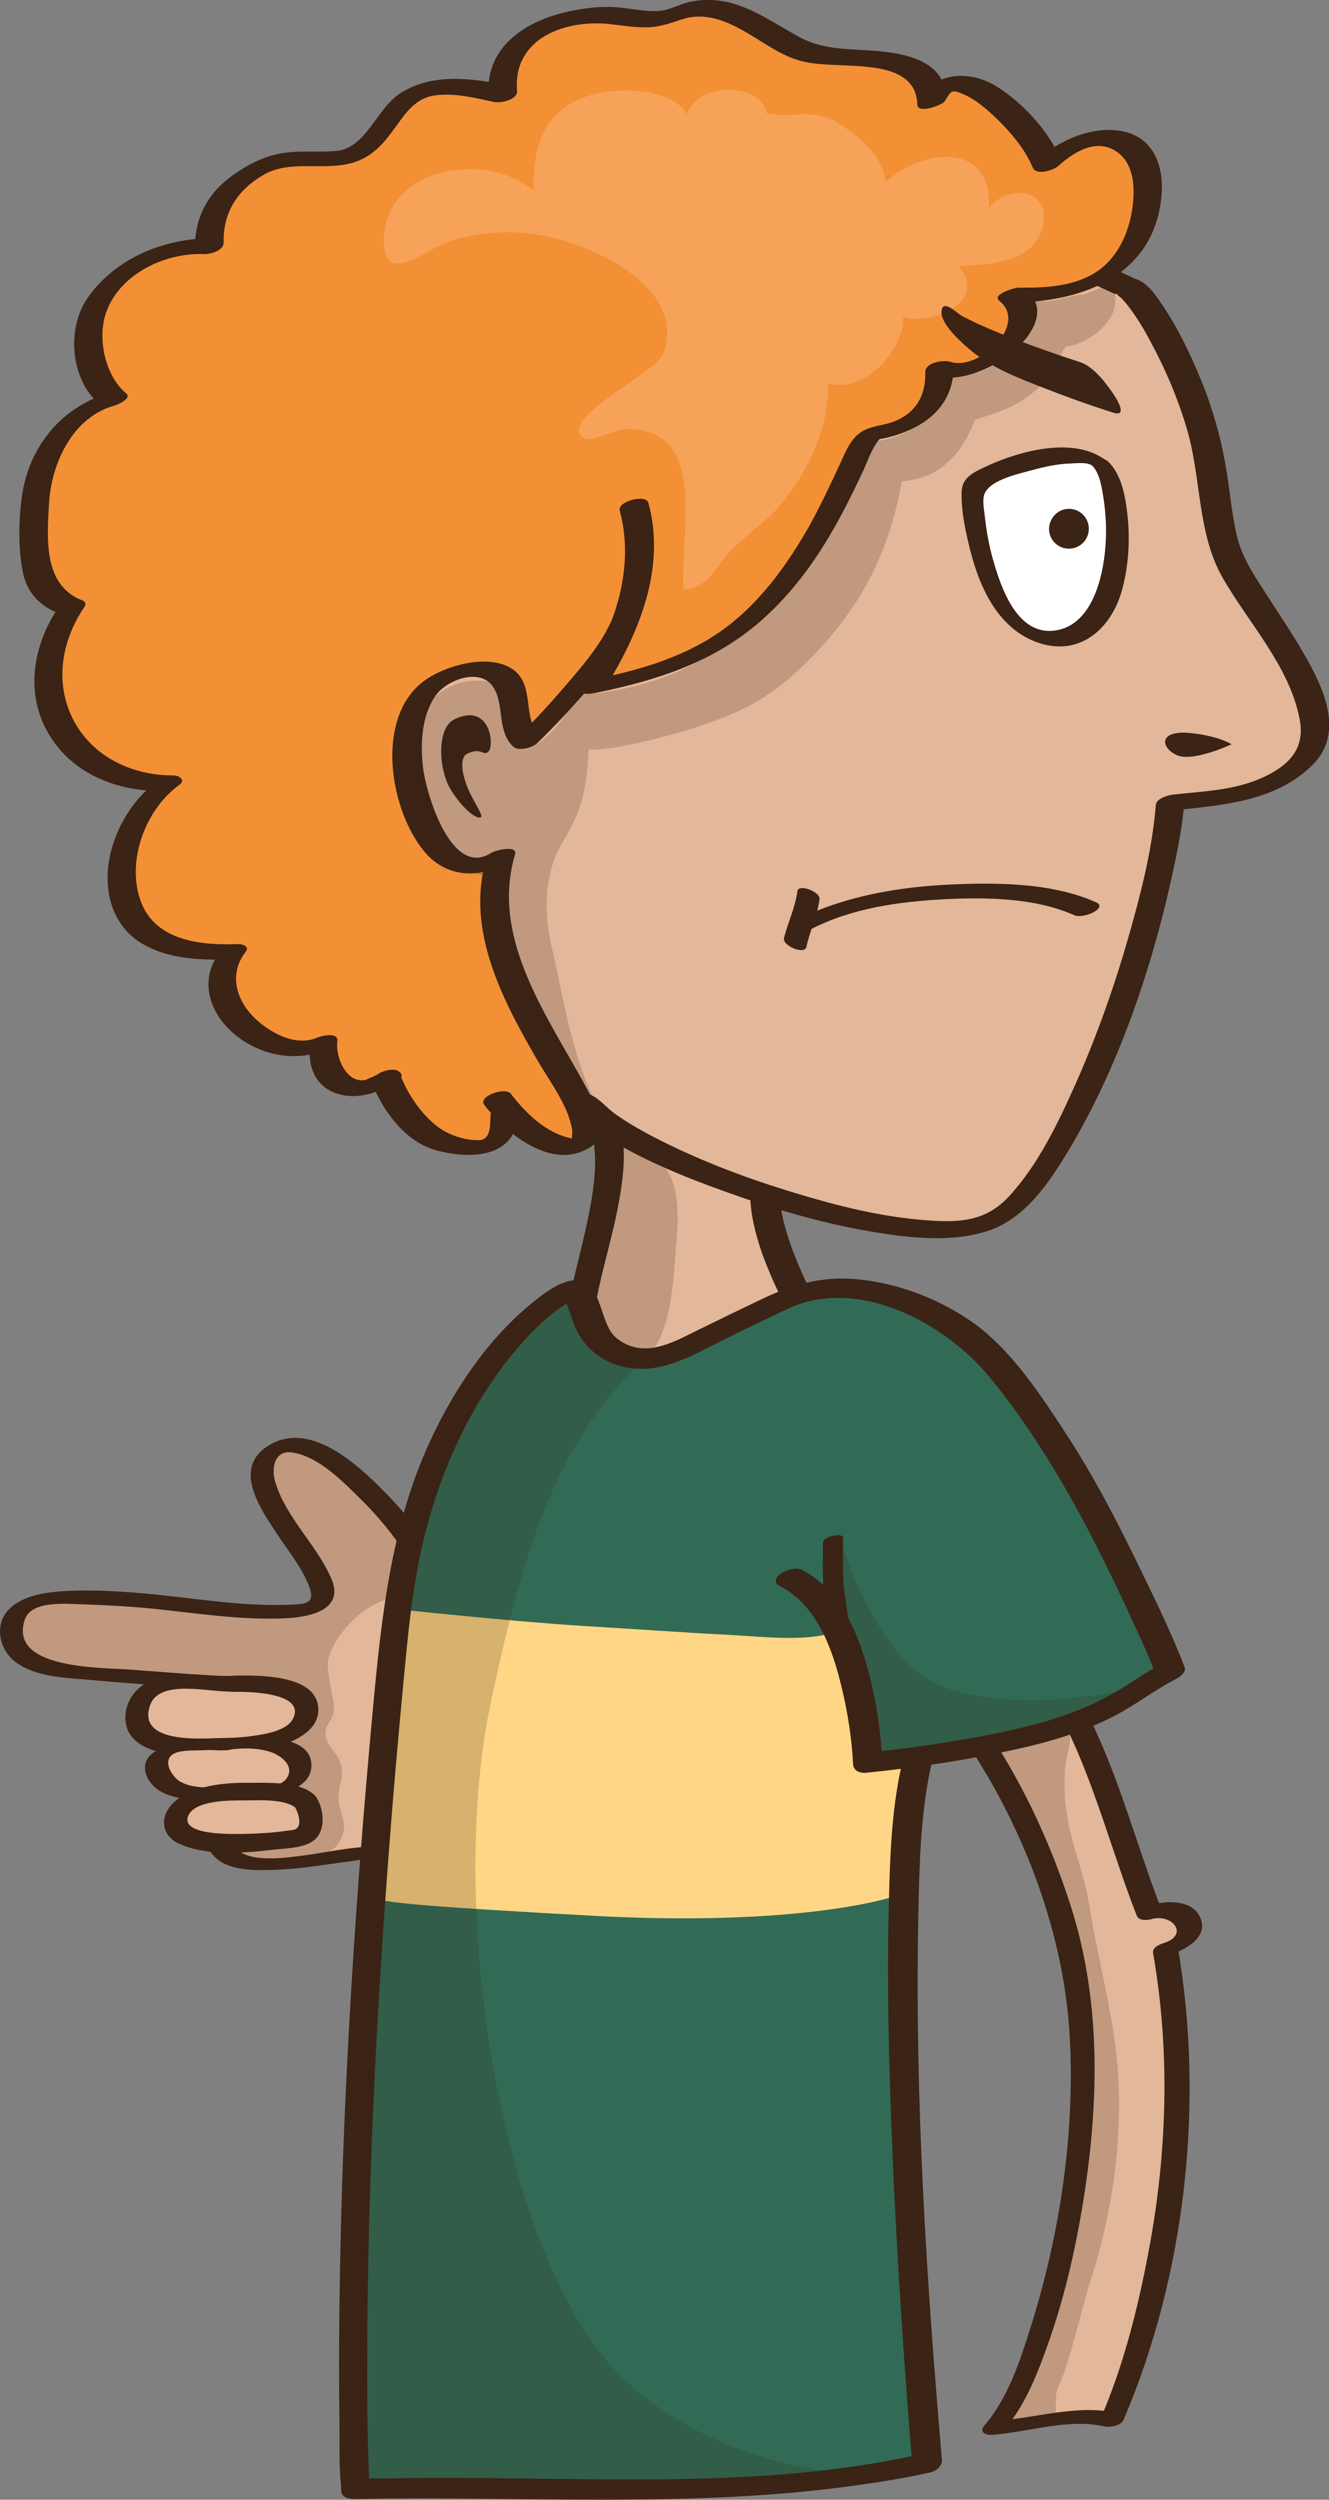
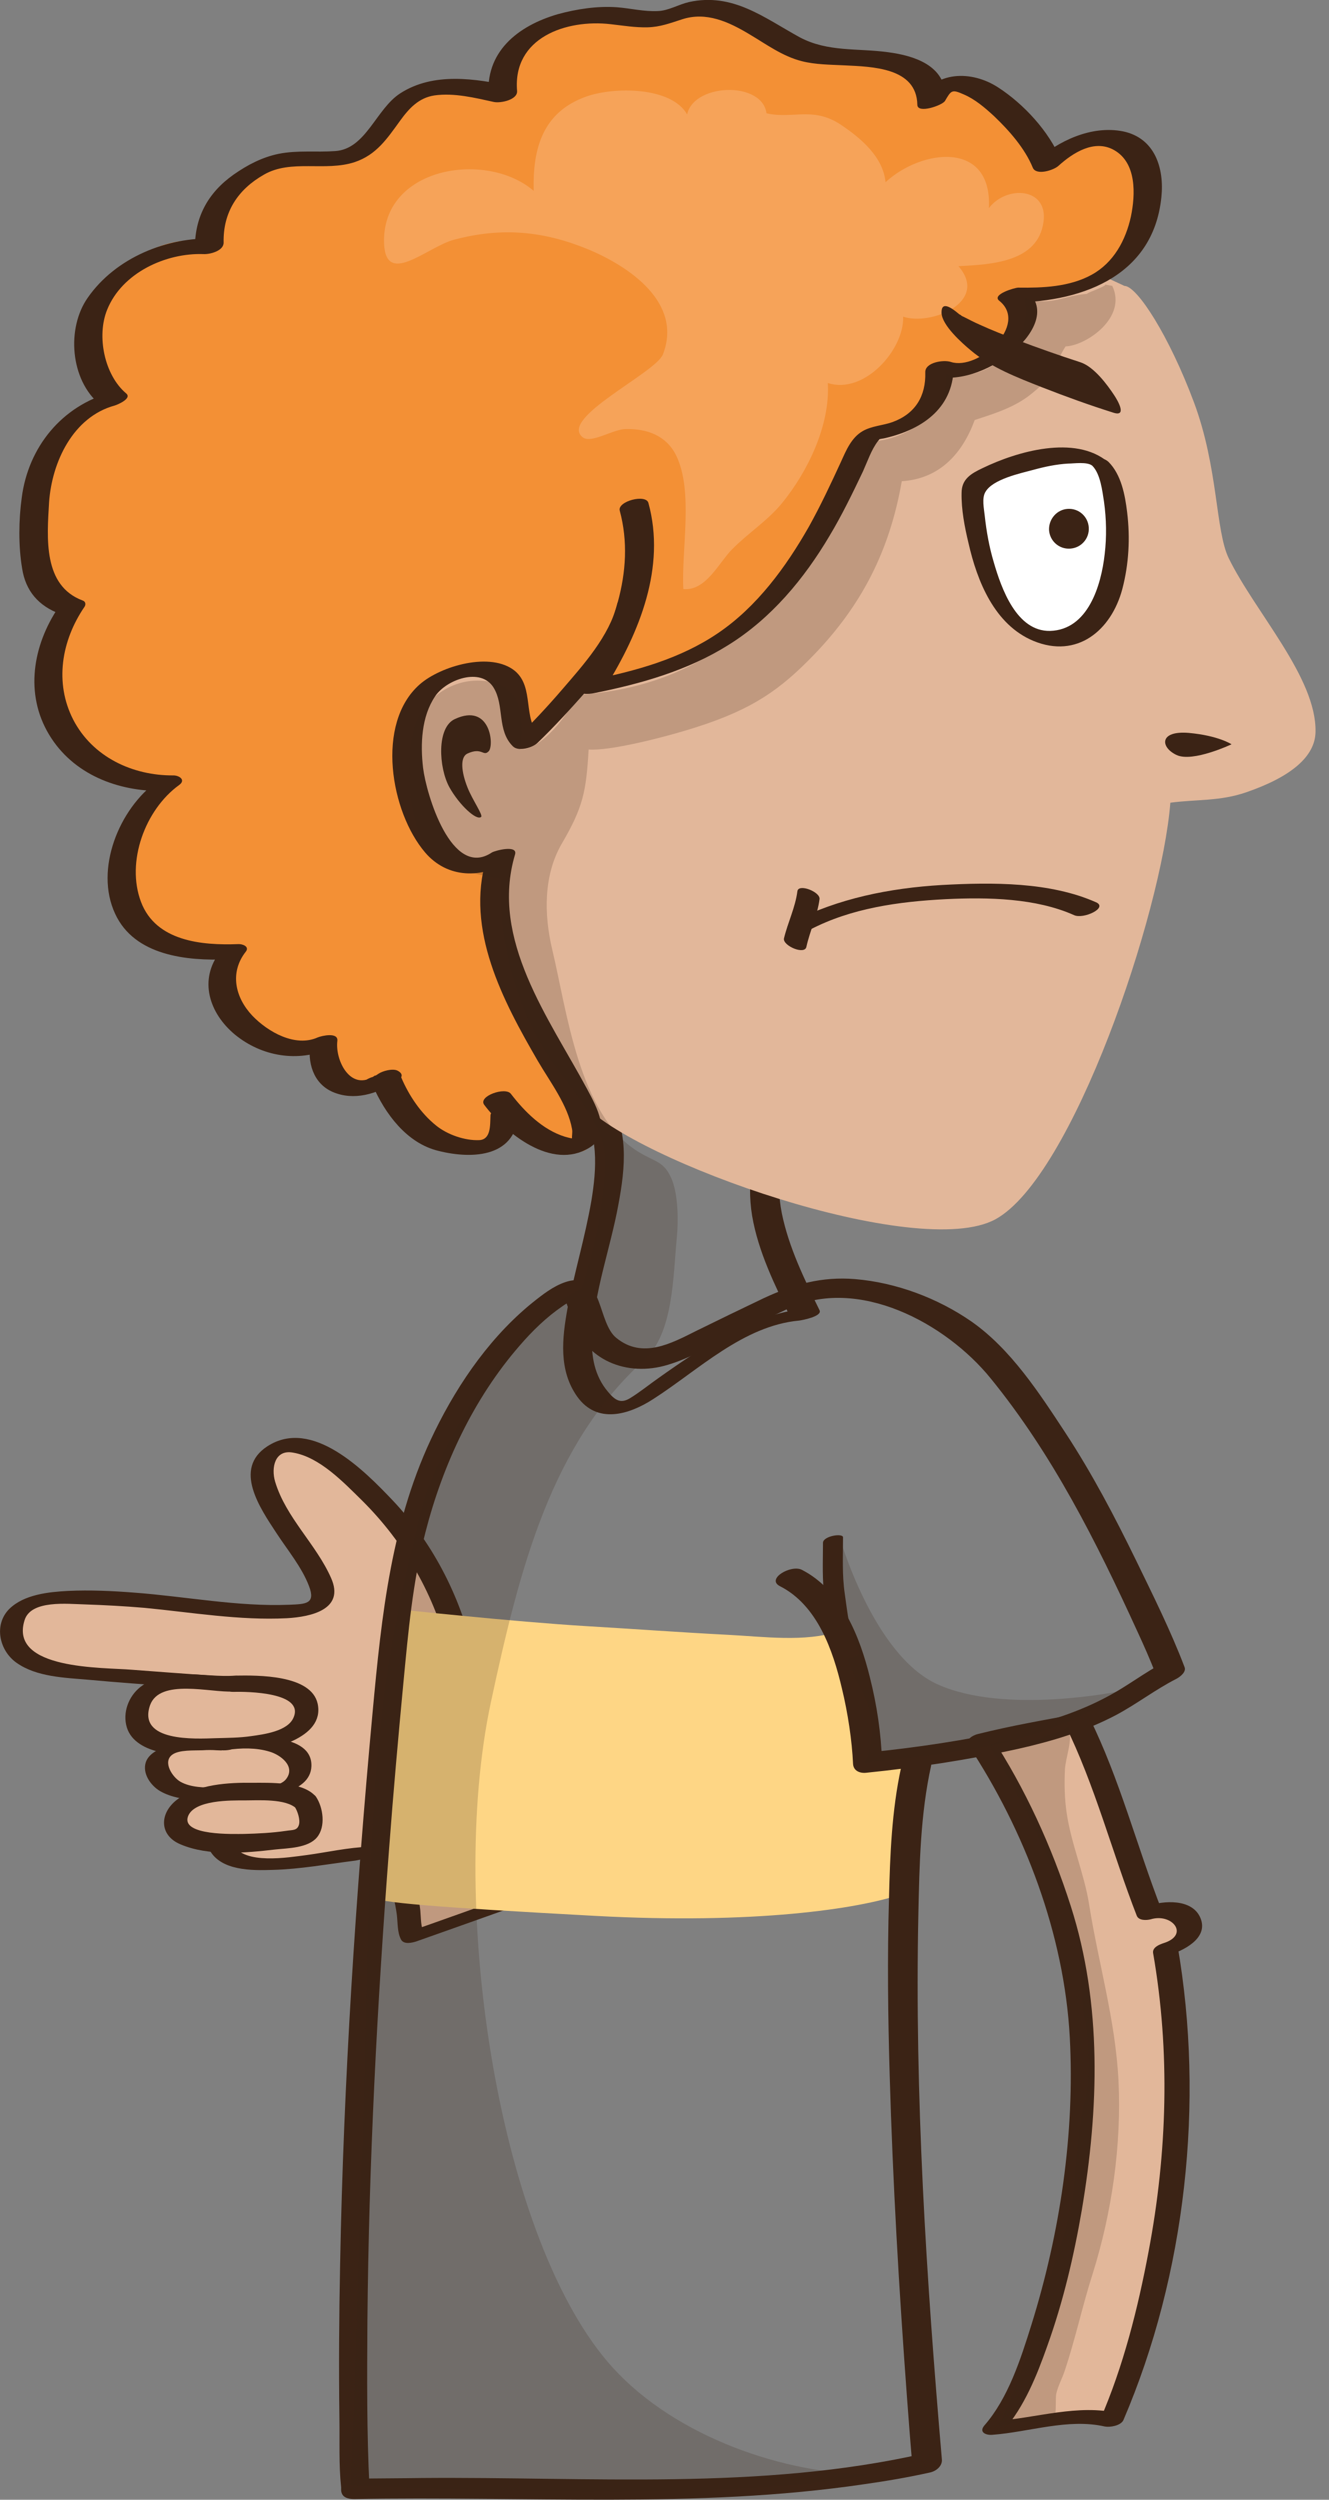
<svg xmlns="http://www.w3.org/2000/svg" version="1.1" id="Ebene_1" x="0px" y="0px" viewBox="-456 -129.6 384.5 723.1" style="enable-background:new -456 -129.6 384.5 723.1;" xml:space="preserve">
  <rect x="-456" y="-129.6" width="384.5" height="723.1" fill="#808080" stroke="none" />
  <style type="text/css">
	.st0{fill:#E2B79A;}
	.st1{fill:#3B2315;}
	.st2{opacity:0.2;fill:#3B2315;enable-background:new    ;}
	.st3{fill:#316B55;}
	.st4{fill:#FED685;}
	.st5{fill:#FFFFFF;}
	.st6{fill:#F39035;}
	.st7{fill:#F6A359;}
	.st8{display:none;}
	.st9{display:inline;fill:#C16D4F;}
	.st10{display:inline;fill:#FFFFFF;}
	.st11{display:inline;}
</style>
  <g id="boy3_x5F_side_x5F_basic">
    <g>
      <g>
        <path class="st0" d="M-392,404.7c2.9,6.5,19,4.8,24.3,4.1c18.2-2.4,18.2-2.4,18.2-2.4c14.3,5.9,10.7,20.8,12.9,24.3l37.5-13.3     c-7.9-24.9-20.6-45.9-20.6-45.9s1.6-36.9-25.7-65.5c-16.1-16.8-27.3-21.5-33.5-13.7c-8,9.2,21,35.2,16,41.7     c-5.1,6.5-42.8-0.4-59.6-1c-7.5-0.3-26.1-2.1-29.2,5.6c-2.5,7.6,2,13.3,13.4,15c11,1.6,46.5,3.7,61.1,5.4L-392,404.7z" />
        <g>
          <path class="st1" d="M-395.4,405.5c3.3,6.1,12.3,6,18.3,5.8c8-0.2,16-1.7,24-2.7c0.8-0.1,2.2-0.6,3-0.4c-1.3-0.3,0,0.5,0.4,0.9      c1.5,1.7,3.7,2.7,5.1,4.7c2.1,3.1,2.9,6.8,3.4,10.4c0.3,2.3,0.1,5.1,1.2,7.2c0.8,1.6,3.3,1,4.7,0.5c12.5-4.4,25-8.9,37.5-13.3      c0.7-0.3,2.3-1.3,2-2.3c-3.3-10.2-7.4-20.2-12-29.8c-2.5-5.2-5-10.9-8.3-15.7c-1-1.4-0.2,0.5-0.3-0.5c-0.1-1.4,0-2.7-0.1-4.1      c-0.2-5.3-1-10.5-2.1-15.7c-3.7-17.2-11.7-33.3-23.8-46.1c-8.1-8.5-23.3-24.1-36.3-15.6c-9.9,6.5-2.1,17.8,2.7,25.1      c3.2,4.9,7.3,9.8,9.4,15.3c2,5.2-1,5.2-5.7,5.4c-15,0.6-30-2.4-44.8-3.5c-6.4-0.5-12.8-0.8-19.2-0.5c-5.6,0.3-12.7,1-17,5.2      c-4.6,4.6-2.9,12.1,2.1,15.6c5.8,4.1,13.9,4.3,20.8,4.9c17.2,1.6,34.5,2.4,51.7,4.3c-0.7-0.5-1.4-1-2-1.5      c-4.9,15.3-9.7,30.6-14.6,45.8c-0.8,2.4,5.9,1.5,6.7-0.8c4.9-15.3,9.7-30.6,14.6-45.8c0.4-1.2-1.3-1.4-2-1.5      c-14-1.5-28-2.3-41.9-3.4c-8.2-0.7-35.5,0.1-31-14.3c1.8-6,12.6-4.7,17.4-4.6c5.8,0.2,11.5,0.5,17.3,1c13.6,1.3,27.5,3.7,41.2,3      c7.1-0.4,16.8-2.6,12.8-11.6c-4.3-9.8-13.1-17.5-16.2-27.9c-1.2-4-0.1-9.4,5.2-8.4c7.7,1.3,14.6,8.6,19.9,13.8      c12.5,12.4,21.1,27.6,25.3,44.7c1.4,5.8,2.4,11.8,2.8,17.8c0.1,1.9-0.2,4.2,0.4,6c1.7,4.9,5.3,9.6,7.6,14.3      c4.9,10.1,9.2,20.4,12.7,31.1c0.7-0.8,1.3-1.5,2-2.3c-12.5,4.4-25,8.9-37.5,13.3c1.6,0.2,3.1,0.3,4.7,0.5c-1-2-0.9-4.6-1.1-6.8      c-0.4-3.5-1.1-6.9-2.8-9.9c-2.3-4.1-7.1-8.7-12-8.5c-6,0.2-12.1,1.6-18,2.4c-5.5,0.7-18.2,2.9-21.4-3.1      C-390,401.5-396.4,403.6-395.4,405.5z" />
        </g>
      </g>
-       <path class="st2" d="M-332.4,333.3c7.9,3,9.3,13.3,9.3,13.3c-3.3-12.4-9.7-27.5-22.4-40.8c-16.1-16.8-27.3-21.5-33.5-13.7    c-8,9.2,21,35.2,16,41.7c-5.1,6.5-42.8-0.4-59.6-1c-7.5-0.3-26.1-2.1-29.2,5.6c-2.5,7.6,2,13.3,13.4,15c11,1.6,46.5,3.7,61.1,5.4    l-14.7,45.9c1.5,3.5,6.8,4.6,12.3,4.8c1-0.2,1.8-0.4,2.4-0.5c4.3-0.6,8.7-1.1,13-2.1c3.7-0.8,5-1,6.8-4.3c2.4-4.5,0-6.6-0.5-11.4    c-0.5-4.1,2.1-7,0.3-11.4c-1.4-3.2-5-5.5-4-9.2c0.5-1.9,2.1-3.2,2.3-5.2c0.2-2.1-0.6-4.7-0.9-6.8c-0.4-2.9-1.4-6.2-0.5-9    C-359.2,343.2-347,327.8-332.4,333.3z" />
      <g>
        <path class="st0" d="M-388.2,357.5c-6.3,0.6-26.6-4.4-28,8.3c-1.4,12.7,20.1,9.8,25.7,9.8c5.6,0,25.1-1.8,23.1-11.9     C-369.6,356.9-388.2,357.5-388.2,357.5z" />
        <g>
          <path class="st1" d="M-387.9,355.1c-9.1,0.7-19.5-2.9-27.5,3.3c-3.4,2.7-5.2,7.4-3.9,11.7c1.3,4.2,5.6,6.2,9.5,7.1      c7.8,1.8,17,1.2,24.9,0.3c6.8-0.8,23-4.1,20.8-14.3C-366,354.8-381.4,355-387.9,355.1c-3.7,0.1-5.2,4.8-0.6,4.7      c4.1-0.1,20.7,0.1,17.4,7.5c-1.7,3.9-8.6,4.8-12.2,5.3c-3.4,0.5-6.8,0.5-10.3,0.6c-6,0.2-22.6,1.1-19-9.5c2.8-7.9,17.7-3.6,24-4      C-384.9,359.6-383.4,354.8-387.9,355.1z" />
        </g>
      </g>
      <g>
        <path class="st0" d="M-389.7,375c7-1.1,20.5-0.6,20.6,6.8c0.1,7.3-13.8,7.2-20.1,7.2c-6.3-0.1-21.3,1.9-21.3-8.6     C-410.5,374-389.7,375-389.7,375z" />
        <g>
          <path class="st1" d="M-390.3,376.6c4-0.6,8.4-0.7,12.3,0.5c3.1,0.9,7.6,4.2,4.8,7.9c-2.1,2.7-7.9,2.3-11,2.4s-6.1,0.1-9.2,0.1      c-3.4,0-7.4,0-10.4-1.7c-2.3-1.3-5.2-5.7-2.4-7.8c2-1.5,6.4-1.2,8.8-1.3c1.4-0.1,2.8-0.1,4.1,0c0.4,0,2,0.1,1.4,0      c1.3,0.1,3.8-0.1,4.7-1.3c0.6-0.8,1.2-1.8-0.5-1.9c-6.3-0.3-13-0.2-19.1,1.7c-2.5,0.8-6,2.1-7,4.9c-1.1,3.3,1.4,6.8,4.1,8.4      c6.6,3.8,16.4,2.4,23.7,2.1c5.8-0.2,19.8-1,20.1-9.3c0.3-9.8-17.4-8.6-23.4-7.8C-392.1,373.9-394.9,377.3-390.3,376.6z" />
        </g>
      </g>
      <g>
        <path class="st0" d="M-367.7,391.6c1.5,1.7,2.9,9.2-0.8,10.1c-9.7,2.2-36.6,3.8-36.9-3.9C-405.7,385.8-371,387.8-367.7,391.6z" />
        <g>
          <path class="st1" d="M-370.7,393.1c0.8,1.2,1.6,3.7,1.2,5.1c-0.5,1.8-1.9,1.5-3.7,1.8c-4.1,0.6-8.2,0.8-12.2,0.9      c-2.7,0-18.3,0.6-16.2-5.1c1.8-4.8,12.5-4.6,16.4-4.6c3.8,0,12-0.6,15,2.4c2.2,2.2,7.9-1.2,5.1-4c-3.9-3.8-12.8-3.5-17.7-3.5      c-7.1-0.1-16.1,0.4-22,4.9c-5.1,3.9-5.2,10.3,1,12.9c8.2,3.5,18.8,2.5,27.4,1.5c3.7-0.4,9.5-0.4,12.1-3.5s1.8-8.7-0.3-11.8      C-366.5,387.5-372.8,390.2-370.7,393.1z" />
        </g>
      </g>
    </g>
    <g>
      <g>
        <path class="st0" d="M-144.4,368.3c4,7.9,14.8,40.1,20.8,55.4c11.3-4,17.3,7.3,4.7,10.7c11.4,63.9-9.6,122.5-15.5,136.1     c-10-2.7-22.7,1.6-34,2.3c15.3-17.1,32.5-88.1,22.8-134.9c-4.4-21.3-16.2-47.7-26.9-63.8C-164.5,371.9-144.4,368.3-144.4,368.3z" />
        <g>
          <path class="st1" d="M-147.9,369.2c8.7,17.6,13.7,37.2,20.8,55.4c0.6,1.4,2.8,1.3,4,1c6.2-1.9,11.4,4.5,3.7,6.9      c-1.2,0.4-3.2,1.2-3,2.8c5,28.6,4.1,57.9-1.3,86.4c-3.1,16.5-7.3,33.2-14,48.6c1.8-0.6,3.6-1.2,5.4-1.8      c-11.9-2.8-23.8,1.4-35.7,2.2c0.8,0.9,1.6,1.8,2.4,2.7c6-6.9,9.6-15.9,12.6-24.4c4.6-12.8,7.7-26,10-39.4      c4.9-29.1,5.9-59.4-3.2-87.8c-5.5-17.2-13.2-34.1-23.1-49.2c-0.9,1.1-1.8,2.2-2.7,3.3c9-2.3,18.2-3.9,27.3-5.6      c1.2-0.2,3.8-0.9,3.9-2.5c0.1-1.5-1.9-1.9-3.1-1.7c-9.8,1.8-19.6,3.5-29.2,5.9c-1.3,0.3-3.8,1.6-2.7,3.3      c16.3,24.7,27.7,54.7,29.3,84.4c1.5,27.8-2.8,56.6-11.1,83.2c-3.1,9.9-6.7,21.2-13.6,29.1c-1.7,2,0.5,2.9,2.4,2.7      c10.6-0.8,21.8-4.8,32.4-2.4c1.5,0.3,4.6-0.2,5.4-1.8c18.1-42.2,23.5-92.1,15.7-137.2c-1,0.9-2,1.9-3,2.8      c4.4-1.3,12.1-4.9,9.6-10.9c-2.4-5.7-10.7-5-15.3-3.5c1.3,0.3,2.7,0.6,4,1c-7.1-18.3-12.1-37.8-20.8-55.4      C-142.1,364.8-149,367-147.9,369.2z" />
        </g>
      </g>
      <g>
-         <path class="st0" d="M-229,191.9c-11.9,21.1-3.7,38.9,6,58.7l0,0c-14.2,0.9-28.4,11-39.4,18.8c-10.5,7.3-17.4,14.7-24.7,0     c-8.7-18.8,18-61.5,2.5-80.8c8.7-0.9,24.6,12.9,32.8,9.3c5.5-2.3,25.7-18.3,26.6-9.6" />
        <g>
          <path class="st1" d="M-233.1,192.6c-5,9.2-7,19.1-5.3,29.5c1.8,10.5,6.6,20.1,11.2,29.6c2-1,3.9-2,5.9-3      c-16.8,1.5-30.9,10.9-44.3,20.4c-2.7,1.9-5.4,4.1-8.2,5.8c-2.7,1.6-4.3,0.5-6.3-1.9c-3.9-4.6-4.9-10.3-4.6-16.1      c0.6-12.9,5.3-25.4,7.6-38c2-10.6,3.3-22.6-3.7-31.7c-1.9,1.1-3.7,2.2-5.6,3.4c6-0.3,12.5,4.5,17.8,6.8      c5.4,2.4,11.1,4.1,16.9,2.2c4.4-1.4,8.3-4.4,12.2-6.8c2.4-1.5,4.8-3,7.3-4.2c2.2-1,2.4-1.7,2.8,0.8c0.4,2.1,8.7,0.2,8.3-2.2      c-1.8-10.3-23.3,4-27,6.3c-1.5,0.9-4.4,3.2-5.6,3.3c-2.5,0.1-7.3-2.4-9.9-3.7c-6.1-2.8-12.4-6.7-19.4-6.4      c-1.1,0.1-7.1,1.4-5.6,3.4c6,7.8,5.2,18.5,3.7,27.6c-1.8,10.5-4.9,20.7-6.9,31.1c-1.6,8.8-2.6,18,2.8,25.6      c5.7,8,14.9,5.3,22,0.7c13.1-8.4,26-21.2,42.2-22.7c0.8-0.1,6.8-1.2,5.9-3c-4.4-9-8.9-18.2-10.9-28c-2.1-10.6-0.2-20.7,4.9-30.2      C-224.1,189.7-231.9,190.3-233.1,192.6L-233.1,192.6z" />
        </g>
      </g>
-       <path class="st3" d="M-157.2,370.6c16-4.5,26.1-11.5,39.4-17c-2.7-16-14.2-31.6-21.5-45.8c-8.7-16-18.8-31.6-30.7-45.4    c-11.5-13.3-40.7-24.8-58.6-16.5c0,0-14.8,6.9-28.5,13.8c-8.2,4.1-23.3,7.9-30.6-13.5c-4.1-12-39.9,19.1-51.8,78.4    c-6.9,34.6-8.7,77.1-10.5,112.4c-0.5,8.2-3,145-3.4,153.3c17,0,62.8,1.3,77.9-0.1c19.7-1.4,64.2-3.5,87.5-10.1    c0.5-13.7-4.9-73.2-7.4-157.1l4.3-41.8C-191.2,381.4-173.2,375.1-157.2,370.6z" />
      <path class="st4" d="M-286.2,340.8c13.6,0.8,27.2,1.8,40.8,2.5c10,0.5,22.6,2.2,31.8-1c3.1,6.3,8.1,27.4,8.1,34.5    c0,6.8,2.2,1.2,13,1.9c2.6,6.4-0.8,10.6-1.7,16.9c-1.1,7.5-0.4,15.1-0.9,22.7c-12.5,4.3-42.7,8.8-88.7,6.3    c-45.9-2.5-63.1-3.8-64.8-5.5c-2.7-2.9,7.9-83.4,7.6-83.2C-340.9,335.9-307.8,339.5-286.2,340.8z" />
      <g>
        <path class="st1" d="M-195.3,381.7c-2.7,12.4-3.2,25.3-3.5,37.9c-0.5,17-0.3,34.1,0.2,51.1c0.9,31.1,2.7,62.1,5,93.1     c0.5,6.7,1,13.4,1.6,20.1c1.1-1.3,2.3-2.6,3.4-3.8c-47.5,10.8-97,6.7-145.2,7.1c-6.4,0.1-12.8,0.1-19.1,0.2     c1.3,0.9,2.5,1.7,3.8,2.6c-0.8-16-0.7-32-0.6-48c0.4-45.8,2.8-91.5,6.3-137.2c1.2-15.9,2.6-31.7,4.1-47.5     c1.4-14.7,2.7-29.4,6.4-43.7c5-19.5,13.9-38.6,27.2-53.9c3.7-4.3,7.8-8.3,12.5-11.5c0.7-0.5,1.4-0.9,1.6-1     c0.5-0.3,1.7-1.1,1.4-0.7c-0.4,0.5-0.1-0.1,0.3-0.1c-0.1,0-2.7,0.1-2.5-0.1c-0.1,0.1,1.7,5.1,1.9,5.5c3.6,12.1,15.9,17,27.7,13.4     c6.7-2,13-5.8,19.3-8.8c5.1-2.5,10.3-5,15.4-7.4c20.4-9.6,45.8,4.2,58.7,20.1c18,22.1,30.7,47.5,42.5,73.3     c1.9,4.1,3.7,8.2,5.3,12.3c0.8-1.1,1.6-2.3,2.3-3.4c-5.5,2.9-10.4,6.7-15.8,9.6c-8.8,4.8-18.2,7.7-27.9,9.9     c-13.7,3-27.7,5.1-41.6,6.5c1.3,0.9,2.5,1.7,3.8,2.6c-0.3-8.1-1.5-16.3-3.5-24.2c-2.9-11.8-8.2-25.3-19.7-31.2     c-3.1-1.6-10.4,2.6-6.4,4.7c10.9,5.5,15.4,18.6,18,29.7c1.7,7,2.9,15,3.2,21.7c0.1,2,1.9,2.8,3.8,2.6c14.7-1.5,29.4-3.7,43.9-6.9     c9.8-2.2,19.5-5.1,28.4-9.8c6-3.2,11.4-7.4,17.5-10.5c1.1-0.6,2.9-2,2.3-3.4c-4-10.5-9.1-20.7-14-30.8     c-6.2-12.7-12.7-25.1-20.5-37c-7.5-11.4-15.7-24.1-27.1-32.1c-9.8-6.8-21.8-11.3-33.7-12.3c-9.6-0.8-17.8,1.5-26.4,5.5     c-6.5,3.1-12.9,6.2-19.4,9.4c-7.4,3.7-15.7,8.3-23.3,2.1c-5.4-4.4-3.8-18.5-13.4-16.5c-3.6,0.8-6.9,3.2-9.7,5.4     c-12.7,9.9-22.4,23.8-29.4,38.1c-12.6,25.6-15.4,53.2-18,81.3c-4.9,53.1-8.4,106.5-9.4,159.8c-0.3,14.9-0.4,29.8-0.2,44.7     c0.1,6.5-0.2,13.2,0.5,19.7c0,0.3,0,0.6,0,0.8c0.1,2.1,1.9,2.6,3.8,2.6c49.2-1,98.8,2.9,147.5-4.3c6.4-0.9,12.8-2,19.1-3.4     c1.8-0.4,3.6-1.9,3.4-3.8c-4.5-52.3-7.9-105.2-6.8-157.7c0.3-14.3,0.6-29,3.7-43C-186.1,377.1-194.6,378.2-195.3,381.7     L-195.3,381.7z" />
      </g>
      <g>
        <path class="st0" d="M-130.7-46.9c3.7,0,13,14.6,20.1,33.6s6.2,37.2,10.1,45.2c7.7,15.7,25.4,34.5,25.1,50.2     c-0.1,7.1-7,13-20.1,17.5c-7.5,2.6-14.5,2-21.9,3c-2.5,31.9-28.3,108.3-50.6,120.5c-22.4,12.2-104.6-16.7-119.6-33.7     c0,0-84.2-21.1-89.9-99.8c-5.8-78.7,120.4-188.6,163-172.3C-172-66.4-130.7-46.9-130.7-46.9z" />
        <g>
-           <path class="st1" d="M-132.3-44.4c-1.1-0.1,0.6,0.8,0.9,1.2c0.8,0.9,1.6,1.8,2.3,2.8c2.2,2.9,4.1,6.1,5.8,9.3      c4.5,8.3,8.3,17.2,10.9,26.3c3.9,13.8,2.9,29.5,10,42.1c7.5,13.2,19.5,25.8,22.4,41.1c1.4,7.2-1.6,11.9-7.9,15.5      c-9.2,5.2-18.8,5.2-29,6.4c-1.4,0.2-4.5,1.1-4.7,2.9c-1,12.5-4.1,24.8-7.5,36.8c-4.2,14.9-9.4,29.7-15.7,43.9      c-5.1,11.4-10.9,23.6-19.5,32.8c-6.6,7-14.2,7.4-23.4,6.7c-13.1-0.9-26.1-4.2-38.6-8c-13.2-4-26.3-8.9-38.6-15.1      c-4.6-2.3-9.1-4.8-13.3-7.8c-2.3-1.7-4.4-4.3-6.9-5.4c-3.4-1.5-7.3-2.3-10.9-3.6c-43.4-16.9-81.1-56.2-77.3-105.8      c2-26.1,15.2-50.5,30.1-71.5c16.5-23.1,36.8-43.9,59.6-61c9.6-7.2,19.7-13.8,30.5-19.1c8.2-3.9,17.2-7.6,26.4-8      c3.4-0.1,6.6,0.4,9.8,1.6c10.3,3.7,20.5,8.1,30.6,12.3c15.3,6.4,30.4,13.1,45.4,20c2.3,1.1,4.6,2.1,6.9,3.2      c2.5,1.2,10.1-2.4,6.5-4.1c-9.7-4.6-19.5-9-29.3-13.3c-9.6-4.2-19.2-8.4-28.9-12.4c-9.1-3.8-18.4-8.2-27.9-11      c-18.9-5.6-41,6.1-56.6,15.5c-24.6,14.8-46.5,34.5-65.2,56.2c-18.4,21.4-35.1,46.1-42.8,73.6c-7.5,26.9-2.6,55.7,12.6,79.1      c12.8,19.8,32.3,34.6,53.5,44.6c6.1,2.9,12.4,5.4,18.9,7.4c0.9,0.3,2.3,0.4,3.1,0.9c-1.6-0.9-0.3,0.4,0.2,0.9      c0.7,0.8,1.6,1.4,2.4,2.1c1.9,1.5,3.8,2.8,5.9,4.1c11.1,7,23.4,12,35.7,16.4c13.7,4.9,27.8,9.1,42.2,11.5      c10.8,1.8,22.8,3.2,33.4-0.2c10.1-3.3,16.8-12.5,22.1-21.1c15.9-25.7,26.1-56.5,32.2-85.9c1.2-5.7,2.2-11.5,2.7-17.4      c-1.6,1-3.1,1.9-4.7,2.9c14.6-1.7,30.8-2.3,41.9-13.5c8.7-8.8,3.5-21-1.7-30.3c-3.5-6.3-7.6-12.3-11.5-18.4      c-3.5-5.4-7.3-10.9-8.8-17.2c-1.6-6.7-2.1-13.7-3.3-20.5c-1.5-8.5-3.8-16.7-7.1-24.7c-3.1-7.6-6.7-15.1-11.3-21.9      c-2.3-3.4-4.9-7.3-9.3-7.8C-132.5-49.7-137.8-45.1-132.3-44.4z" />
-         </g>
+           </g>
      </g>
      <g>
        <g>
          <path class="st5" d="M-137.7,4.6c6.9,6.5,8.8,46.8-10.1,50.3c-23,4.3-27.7-37.7-26.6-42.8C-173.5,7-144.6-1.9-137.7,4.6z" />
          <g>
            <path class="st1" d="M-140,5.1c2.4,2.4,2.9,7.3,3.4,10.4c0.7,5,0.8,10.2,0.2,15.2c-1,9-4.8,21.9-15.8,22.2       c-9.7,0.2-14.1-12.3-16.3-19.9c-1.3-4.4-2.1-8.8-2.6-13.4c-0.2-2-0.9-5.1,0.2-6.9c2.1-3.7,10.2-5.4,13.9-6.4       c3.3-0.9,6.6-1.6,10-1.8C-145.3,4.5-141.5,3.9-140,5.1c1,0.8,3.2,2.3,4.5,1.6s1.1-1.8,0-2.7c-9.5-7.9-26.3-3-36.2,1.8       c-3.4,1.6-6.1,3.2-6.1,7.2c-0.1,4.8,0.9,9.9,2,14.5c2.5,11,7.5,23.6,18.8,28.3c12.6,5.2,22.5-3,25.7-15       c1.9-7.2,2.3-14.8,1.4-22.2c-0.6-5-1.7-10.9-5.4-14.6C-137.3,2.1-143.2,1.9-140,5.1z" />
          </g>
        </g>
        <path class="st1" d="M-152.5,23.7c0.2,3.2,2.9,5.6,6.1,5.4s5.6-2.9,5.4-6.1s-2.9-5.6-6.1-5.4C-150.2,17.8-152.6,20.5-152.5,23.7z     " />
      </g>
      <path class="st6" d="M-287.2,66.5c-4.7,5.2-16.5,18.4-16.5,18.4l0,0c-7.1-6.3,2.5-26-22-19s-8.7,68.6,14.6,52.4    c-7.1,22.6,22.4,66.1,25.5,81.7c1.7,8.5-19.5,0.2-24.4-5c-1.1,6.9-6.7,9.2-17.3,5.8c-10.6-3.4-15.6-16.4-15.6-16.4    s-10,5.5-15.7-2.4c-1.1-1.5-2.8-7.5-2.8-7.5s-18.5-1.6-25-7.8c-6.5-6.3-5.5-20.9-5.5-20.9s-24.2-0.8-28.9-14.9    c-4.7-14.1,9.9-32.6,9.9-32.6s-21.6-5.2-28.2-16.7c-6.5-11.5,1.8-36.5,1.8-36.5s-11.7-8.3-7.6-34.8c3.1-20.1,21.1-24,21.1-24    s-15.6-11.3-3.3-30.1c13.5-20.7,32.1-15.7,32-15.9c-1.3-4.7,5.2-17.1,10.4-20.3c10.4-6.5,25.3-2.1,30.8-5.5    c6.2-3.9,10.9-13.7,18.5-16.7c10.6-4.1,23.5-0.8,23.5-0.8s2.4-12.5,13.3-18.2c9.4-4.9,27.3-3.1,31-3.6    c32.3-4.7,27.5,5.4,43.8,10.7c14.3,4.6,21.3-1,36,7.6c3.6,2.1,17.5,1.5,22.9,6.5c6.6,6,4.8,10.8,9.4,13.6    c5.7,3.4,23.7-10.9,29.7,5.7c6,16.7-4.4,32.7-17.7,34.4l-18,3.1l-2,15.1l-20.6,6.5l-4.4,10.7L-207-1.3c0,0-7.9,33.1-36.8,54.7    C-263.7,68.3-287.2,66.5-287.2,66.5z" />
      <g>
        <path class="st1" d="M-345.8,185.3c1.4-0.6,2.8-1.2,4.1-2.1c-1.9-0.6-3.9-1.1-5.8-1.7c-6.9,4.9-11.6-4.2-10.9-10     c0.3-2.6-4.5-1.5-5.7-1c-6.5,2.9-14.4-1.6-18.9-6.3c-5-5.3-6.6-12.5-1.9-18.5c1.2-1.5-1-2.3-2.2-2.2     c-10.5,0.4-23.8-0.8-28.1-12.2c-4.4-11.6,1.2-26.7,11-33.8c2.1-1.5,0-2.8-1.6-2.8c-11.8,0.1-23.4-5.3-29-16.1     c-5.5-10.7-3.4-22.9,3.2-32.6c0.5-0.7,0.4-1.6-0.5-1.9c-11.5-4.3-10.3-18.1-9.7-28.4c0.8-11.6,6.9-24.7,19-28     c0.7-0.2,5.1-2,3.3-3.5c-6.3-5.3-8.6-16.6-5.5-24.2c4.3-10.7,17-16.5,27.9-16.1c1.8,0.1,5.8-0.9,5.8-3.3     c-0.2-8.8,4.1-15.4,11.7-19.7c7.8-4.5,17.7-0.8,26.2-3.6c6.3-2.1,9.4-6.8,13.1-11.9c2.6-3.6,5.4-6.7,10-7.4     c5.7-0.8,11.7,0.7,17.2,1.9c1.9,0.4,6.9-0.6,6.7-3.2c-1.3-15.4,14.2-20.8,27.1-19.3c3.6,0.4,7.1,1,10.7,0.9     c3.6-0.1,6.5-1.2,9.9-2.3c7-2.3,13.5,0.7,19.5,4.3c4.9,2.9,9.6,6.4,15.2,7.8c3.9,1,8.2,1,12.2,1.2c8.1,0.4,21,0.6,21.2,11.4     c0,2.7,7.2,0.2,8-1.1c1.8-3.1,2-3.4,5.4-1.9c3.3,1.4,6.2,3.9,8.8,6.3c4.4,4.2,8.9,9.3,11.2,14.9c1,2.4,6.1,0.7,7.4-0.5     c4.2-3.8,10.4-7.8,16.1-4.6c6.6,3.7,6.2,12.9,4.9,19.2c-1.5,6.9-5,13.4-11.4,16.9c-6.4,3.5-14.1,3.8-21.2,3.7c-1,0-7.8,2-5.5,3.8     c8.6,6.9-6,20.3-14,17.7c-2.1-0.7-7.5,0.1-7.4,3c0.2,6.9-2.9,12-9.5,14.4c-2.8,1-6,1.1-8.6,2.6c-3.3,1.9-4.8,5.6-6.3,8.9     c-2.9,6.3-5.9,12.7-9.3,18.8c-6.6,11.6-15,23.1-26.2,30.7c-11,7.5-23.9,11-36.8,13.6c1.4,0.6,2.9,1.3,4.3,1.9     c9.7-15.7,17.4-34.5,12.3-53.1c-0.7-2.7-9-0.5-8.3,2.2c4.8,17.8-2.4,35.8-11.7,50.9c-1.6,2.6,3.1,2.2,4.3,1.9     c13.5-2.7,27-6.5,38.8-13.9c12.4-7.7,21.9-19.1,29.3-31.6c3.6-6,6.7-12.4,9.7-18.7c1.3-2.9,2.4-6.2,4.3-8.7     c0.3-0.4,0.9-0.9,0-0.4c0.6-0.3,1.5-0.3,2.2-0.5c11.1-2.6,20-9.1,19.7-21.3c-2.5,1-5,2-7.4,3c8.2,2.7,17.7-1.2,24.1-6.3     c5.6-4.4,11.3-12.6,4.1-18.4c-1.8,1.3-3.7,2.5-5.5,3.8c20.7,0.3,42.4-7,44.8-30.4c0.9-8.5-1.9-17.2-11.1-19.1     c-9.1-1.8-18.7,2.7-25.4,8.7c2.5-0.2,4.9-0.4,7.4-0.5c-3.4-8.2-10.7-16.1-18.1-20.9c-7.7-5-18.2-4.9-23.2,3.8     c2.7-0.4,5.3-0.7,8-1.1c-0.2-9.1-9.1-11.9-16.7-12.9c-8.8-1.2-17.4,0-25.5-4.3c-10.4-5.7-19.4-13-32.1-10.2c-3,0.7-5.9,2.5-9,2.6     c-3.9,0.2-7.9-0.8-11.8-1.1c-5.7-0.4-11.6,0.5-17.1,2c-11.7,3.4-21.2,11-20,24.1c2.2-1.1,4.5-2.2,6.7-3.2     c-10.5-2.3-22.7-4.2-32.3,2c-7,4.5-9.9,16.1-18.8,16.7c-5.5,0.4-10.9-0.3-16.4,0.8c-4.8,1-9,3.2-13,6     c-7.5,5.3-11.4,12.5-11.2,21.8c1.9-1.1,3.8-2.2,5.8-3.3c-13.9-0.5-28.7,5.5-36.8,17.1c-6.2,8.8-5.1,23.8,3.5,30.9     c1.1-1.2,2.2-2.3,3.3-3.5c-14.3,3.9-24,15.8-25.9,30.4c-0.9,6.5-1,14,0.1,20.5c1,6.6,4.8,10.9,11,13.2c-0.2-0.6-0.3-1.3-0.5-1.9     c-7.4,11-9.8,25-2.7,36.8c6.9,11.5,19.9,16.5,32.9,16.3c-0.5-0.9-1.1-1.9-1.6-2.8c-11,7.9-18.2,25.4-12.2,38.3     c5.6,12.2,20.8,13.7,32.6,13.2c-0.7-0.7-1.5-1.5-2.2-2.2c-6.3,8.1-3.2,17.8,4.3,24c7.7,6.3,18.2,8.1,27.4,4     c-1.9-0.3-3.8-0.7-5.7-1c-0.7,6.1,1.5,12,7.7,14c6.2,2.1,12.9-0.4,18-4c1.4-1,0.8-2-0.4-2.6c-1.4-0.7-4.3,0.1-5.5,0.9     c-0.7,0.5-1.4,0.9-2.2,1.1C-354.4,184.4-349.4,186.8-345.8,185.3L-345.8,185.3z" />
      </g>
      <g>
        <path class="st1" d="M-314.1,193.1c-0.1,2.9,0.1,6.9-3.2,7.1c-4.2,0.2-9.3-1.6-12.5-4.2c-4.4-3.5-7.9-8.7-10.1-13.9     c-1.2-2.7-9.3-0.2-8.3,2.2c3.6,8.3,9.9,16.8,19,19c10.3,2.6,22.9,1.7,23.2-11.4C-305.8,188.8-314.1,190.5-314.1,193.1     L-314.1,193.1z" />
      </g>
      <g>
        <path class="st1" d="M-277.4,45c-2.3,9.4-9.8,17.7-16,24.9c-4.3,5-8.8,9.8-13.5,14.4c2.4-0.3,4.8-0.7,7.1-1     c-5.1-4.9-1.5-14-7.2-18.8c-6.9-5.7-21.5-1.5-27.6,3.9c-12.8,11.3-8.4,36.9,1.6,48.6c6.4,7.5,16.4,7.7,24.4,2.4     c-2.2-0.2-4.4-0.4-6.7-0.6c-6.1,20.6,4.8,41.1,14.9,58.5c3.5,6,8.7,12.8,9.9,19.7c0.2,1-0.1,1.9,0,2.9s0-0.1,1.1-0.1     c-1.1,0-2.1-0.3-3.2-0.6c-6.4-2-11.6-7.2-15.6-12.4c-1.6-2.1-9.6,0.7-7.7,3.2c6.2,8.2,19.5,19.1,30.4,12.4     c6.6-4,2.1-11.8-0.6-16.9c-11-20.5-28.2-43.3-20.9-67.9c0.9-2.9-5.7-1.2-6.7-0.6c-11.7,7.8-19-17-19.9-24.5     c-0.8-6.8-0.5-14.8,3.5-20.7c3.2-4.8,13.2-8.5,16.9-2.5c3.2,5.2,0.9,12.4,5.6,17c1.6,1.6,5.7,0.4,7.1-1     c5.1-4.9,9.9-10.2,14.6-15.5c6.4-7.5,14.2-16.2,16.6-26C-268.5,41-276.8,42.3-277.4,45L-277.4,45z" />
      </g>
      <path class="st1" d="M-314.6,87.7c1.6-1.7,0.5-14.1-9.8-9.3c-5.3,2.4-4.7,14-1.6,19.7c2.9,5.2,7.9,9.8,9.2,8.6    c0.6-0.5-2.5-4.9-3.9-8.4c-1.9-4.7-2.2-8.9-0.1-9.9C-316.5,86.4-316.2,89.4-314.6,87.7z" />
      <path class="st1" d="M-99.7,85.7c0,0-11.2,5.3-15.9,3.1c-4.7-2.2-5.1-7.1,3.5-6.4C-103.4,83.2-99.7,85.7-99.7,85.7z" />
      <path class="st2" d="M-134.2-46.9c4.4,9.2-7.6,17.3-13.5,17.5c-3.2,4.8-2.5,8.2-10.9,14.5c-5,3.7-11.6,5.5-15.4,6.8    c-3.6,9.8-10.2,17-21.1,17.7c-3.5,20.1-11.6,35.9-25.5,50.3c-9.5,9.8-17.4,15.6-34.1,20.9c-9.7,3.1-25.2,6.9-31,6.4    c-0.7,12.2-1.6,16.7-7.8,27.3c-5.2,9-5.2,20.3-2.7,30.7c4.2,17.6,7.7,47.6,24.6,58.2c5.2,3.3,7.8,2.7,10.1,8.5    c1.7,4.6,1.8,11.6,1.3,16.7c-1.1,11.1-0.9,27.5-9.5,35.3c-26.8,24.3-35.9,59.8-44.3,99c-12.7,59.6,2.6,156.5,35.3,192.4    c18.4,20.2,50,30.8,74.4,30.8c-39.8,9-150.2,3.2-150.2,3.2s3.5-96.9,4.5-141c1.6-69,4-94.4,16-141.5c4.7-18.6,27-55,46-63.5    c3.5-7.9,8.8-33.2,6.5-42c-2.1-7.9-8.7-15.4-13.4-21.9c-11.6-15.9-17-36.3-16.1-54.6c-8.7-2.2-17.8-2.5-22.7-11.3    c-4.1-7.4-4.5-20.8-3.2-29.5c1.4-9.6,10-17.2,20-16.7c12,0.6,12.7,10.3,11.4,19.9c5.7,0.4,14.8-10.6,16-15.8    c39-2,65.6-26.1,85.3-73.3c9.9-0.2,22.6-8.2,21.9-19.5c10.7,2.7,25.5-7.5,22.8-21.9c8.1,2.3,10.4-0.7,18.1-1.3    c-0.8-0.1,5.9-2.3,5.1-2.7L-134.2-46.9z" />
      <path class="st2" d="M-131.9,359.6c0,0-33.3,6.9-52.9-2c-18.7-8.5-28.4-42.9-28.4-42.9s-5.3,23.1,6.4,44.6c6.1,11.2,1,21,1,21    s19-1.9,31.5-4C-144.7,371.2-131.9,359.6-131.9,359.6z" />
      <g>
        <path class="st1" d="M-207.5,348.2c-2.8-4.8-3.3-11.5-4.1-16.8c-0.8-5.5-0.5-10.8-0.5-16.3c0-1.3-5.8-0.4-5.8,1.6     c0,5.5-0.3,10.8,0.5,16.3c0.8,5.4,1.3,12,4.1,16.8C-212.3,351.5-206.8,349.4-207.5,348.2L-207.5,348.2z" />
      </g>
      <path class="st2" d="M-146.9,370.3c1.4,3.3-0.8,8.3-1,12c-0.2,4.2-0.1,8.5,0.5,12.5c1.3,9,5.1,17.6,6.5,26.5    c2.7,17.1,7.6,33.3,8.5,51c0.9,18.6-1.9,38.1-7.5,55.9c-3,9.4-5,18.9-8.1,28.1c-0.7,2.1-1.9,4.3-2.4,6.5c-0.3,1.3,0.1,6.1-0.6,6.9    c-1.3,1.5-9.2,1.2-11.4,1.6c-1.6,0.3-3.3,0.5-4.8,0.9c7.5-15.2,10.7-29.5,15.7-45.3c2.4-7.6,5.4-14.6,6.1-22.6    c0.8-8.8,1.1-17,3.1-25.5c2.1-8.9,1.3-17.2-0.1-26c-1.3-8.2-0.1-16.2-2.5-24c-4.7-15.1-12.1-30.9-19.9-45c-1.6-2.9-3.4-5.5-5-8.4    c3.3-2.4,9.1-0.8,12.9-1.6c1.8-0.4,3.7-1.3,5.5-2c2-0.8,5.7-1.7,4.5-2.5V370.3L-146.9,370.3z" />
      <path class="st7" d="M-235.6-97.2c8.2,2.6,14.4-2,22.9,3.7c5.8,3.9,12.2,9.3,12.9,16.6c10.4-9.6,30.9-12.2,29.9,7.5    c5.1-6.7,17.2-6,15.8,4c-1.6,11.7-15.2,12.3-24.6,12.8c9,10.4-8.1,17.3-16,14.6c0.3,9.6-11.3,22.6-21.8,19.2    c0.7,12.1-5.7,25.5-13.3,34.8c-4.3,5.2-9.8,8.6-14.5,13.4c-3.8,3.9-7.5,12-14,11.4c-0.6-11.5,3-28.3-2.1-38.7    c-2.9-5.8-8.5-7.7-14.5-7.6c-3.7,0-10,4.3-12.5,2.4c-7.1-5.5,21.1-18.6,23.2-24c5.8-15-9.9-25.5-21.7-30.4    c-12.9-5.3-24.9-6.4-38.6-2.8c-7.9,2-20.5,14.5-20.4,0.1c0.2-21.3,29.8-25.8,43.3-14.2c-0.3-12.1,2.5-22.8,15.3-27.3    c7.9-2.8,24.5-2.9,29.1,5.2c2-9.5,23.9-9.8,23,1.3L-235.6-97.2z" />
      <g>
        <path class="st1" d="M-143.4-24.8c-6.2-2-12.4-4.2-18.5-6.5c-3.6-1.4-7.2-2.8-10.7-4.4c-1.6-0.7-3.1-1.5-4.7-2.3     c-0.3-0.1-0.6-0.3-0.8-0.5c-2-1.1,0.9,0.9-0.5-0.3c-1.9-1.6-5.1-4-5-0.3c0.1,3.6,6,8.8,8.4,10.8c5.9,5,13.5,7.9,20.6,10.7     c6.9,2.7,13.8,5.2,20.8,7.4c3.9,1.2,1.2-3.5,0.2-5C-135.7-18.4-139.5-23.5-143.4-24.8L-143.4-24.8z" />
      </g>
    </g>
  </g>
  <g id="boy3_x5F_boy_x5F_offen" class="st8">
    <path class="st9" d="M-205,122.6c-3.7,20-1.8,66.8,17.2,70.9c14.7,3.1,22-16.3,26.6-26.4c3.7-8.2,10.6-21.9,10.6-34.4l-26.4-6.3   L-205,122.6z" />
    <path class="st10" d="M-150.9,141.4c0,0-9.6-5.7-28.4-9.7c-18.1-3.8-28.7-1.5-28.7-1.5l3.4-12.2c0,0,1.7-0.4,19.4,0.3   s36.1,10.5,36.5,11.3C-147.9,131.1-150.9,141.4-150.9,141.4z" />
    <g class="st11">
      <path class="st1" d="M-154.7,132.7c-1,11.6-5.8,23.7-10.4,34.3c-2.2,5.1-4.3,10.3-7.2,15c-2.7,4.5-7.8,11.7-14,10.7    c-6.5-1.1-9.4-11.6-10.9-16.8c-2.9-10-4.1-20.5-4.8-30.8c-0.6-8.8-1.3-18.6,0.8-27.3c0.6-2.7-7.6-1.4-8.2,1.2    c-2.1,8.7-1.5,18.5-0.9,27.3c0.7,11.7,2,23.8,5.8,35c2.4,7.1,6.3,15.6,14.9,15.8c14.6,0.3,23.5-10.7,29-22.7    c6.1-13.2,13-28.1,14.2-42.7C-146.2,128.6-154.5,130.2-154.7,132.7L-154.7,132.7z" />
    </g>
    <g class="st11">
      <path class="st1" d="M-216.6,121.4c11.1-2.7,22.3-1.9,33.5-0.3c12,1.7,25.7,4.4,34.2,13.8c2,2.2,9.9-0.8,7.7-3.3    c-9.6-10.6-25.2-13.6-38.7-15.4c-12.9-1.7-25.2-2.2-37.9,0.9C-222.8,118.4-221.7,122.7-216.6,121.4L-216.6,121.4z" />
    </g>
  </g>
  <g id="boy3_x5F_side_x5F_zu">
    <path class="st1" d="M-222.7,144.3c-0.5,2.4-6.8-0.3-6.5-2.4c1.1-4.6,3.3-9,3.9-13.7c0.3-2.3,6.7,0.2,6.4,2.3   C-219.5,135.2-221.7,139.7-222.7,144.3L-222.7,144.3z" />
    <path class="st1" d="M-138.9,131.4c3.6,1.6-3.7,5-6.4,3.7c-11-4.9-24.8-5.2-37.1-4.6c-13.6,0.7-27.3,2.6-39.2,8.8   c-1.6,0.8-3.9,1.6-5.7,0.8c-1.7-0.7-0.8-2.3,0.5-3c13.3-6.8,28.1-9.8,43.3-10.7C-168.8,125.6-152.2,125.5-138.9,131.4L-138.9,131.4   z" />
  </g>
</svg>